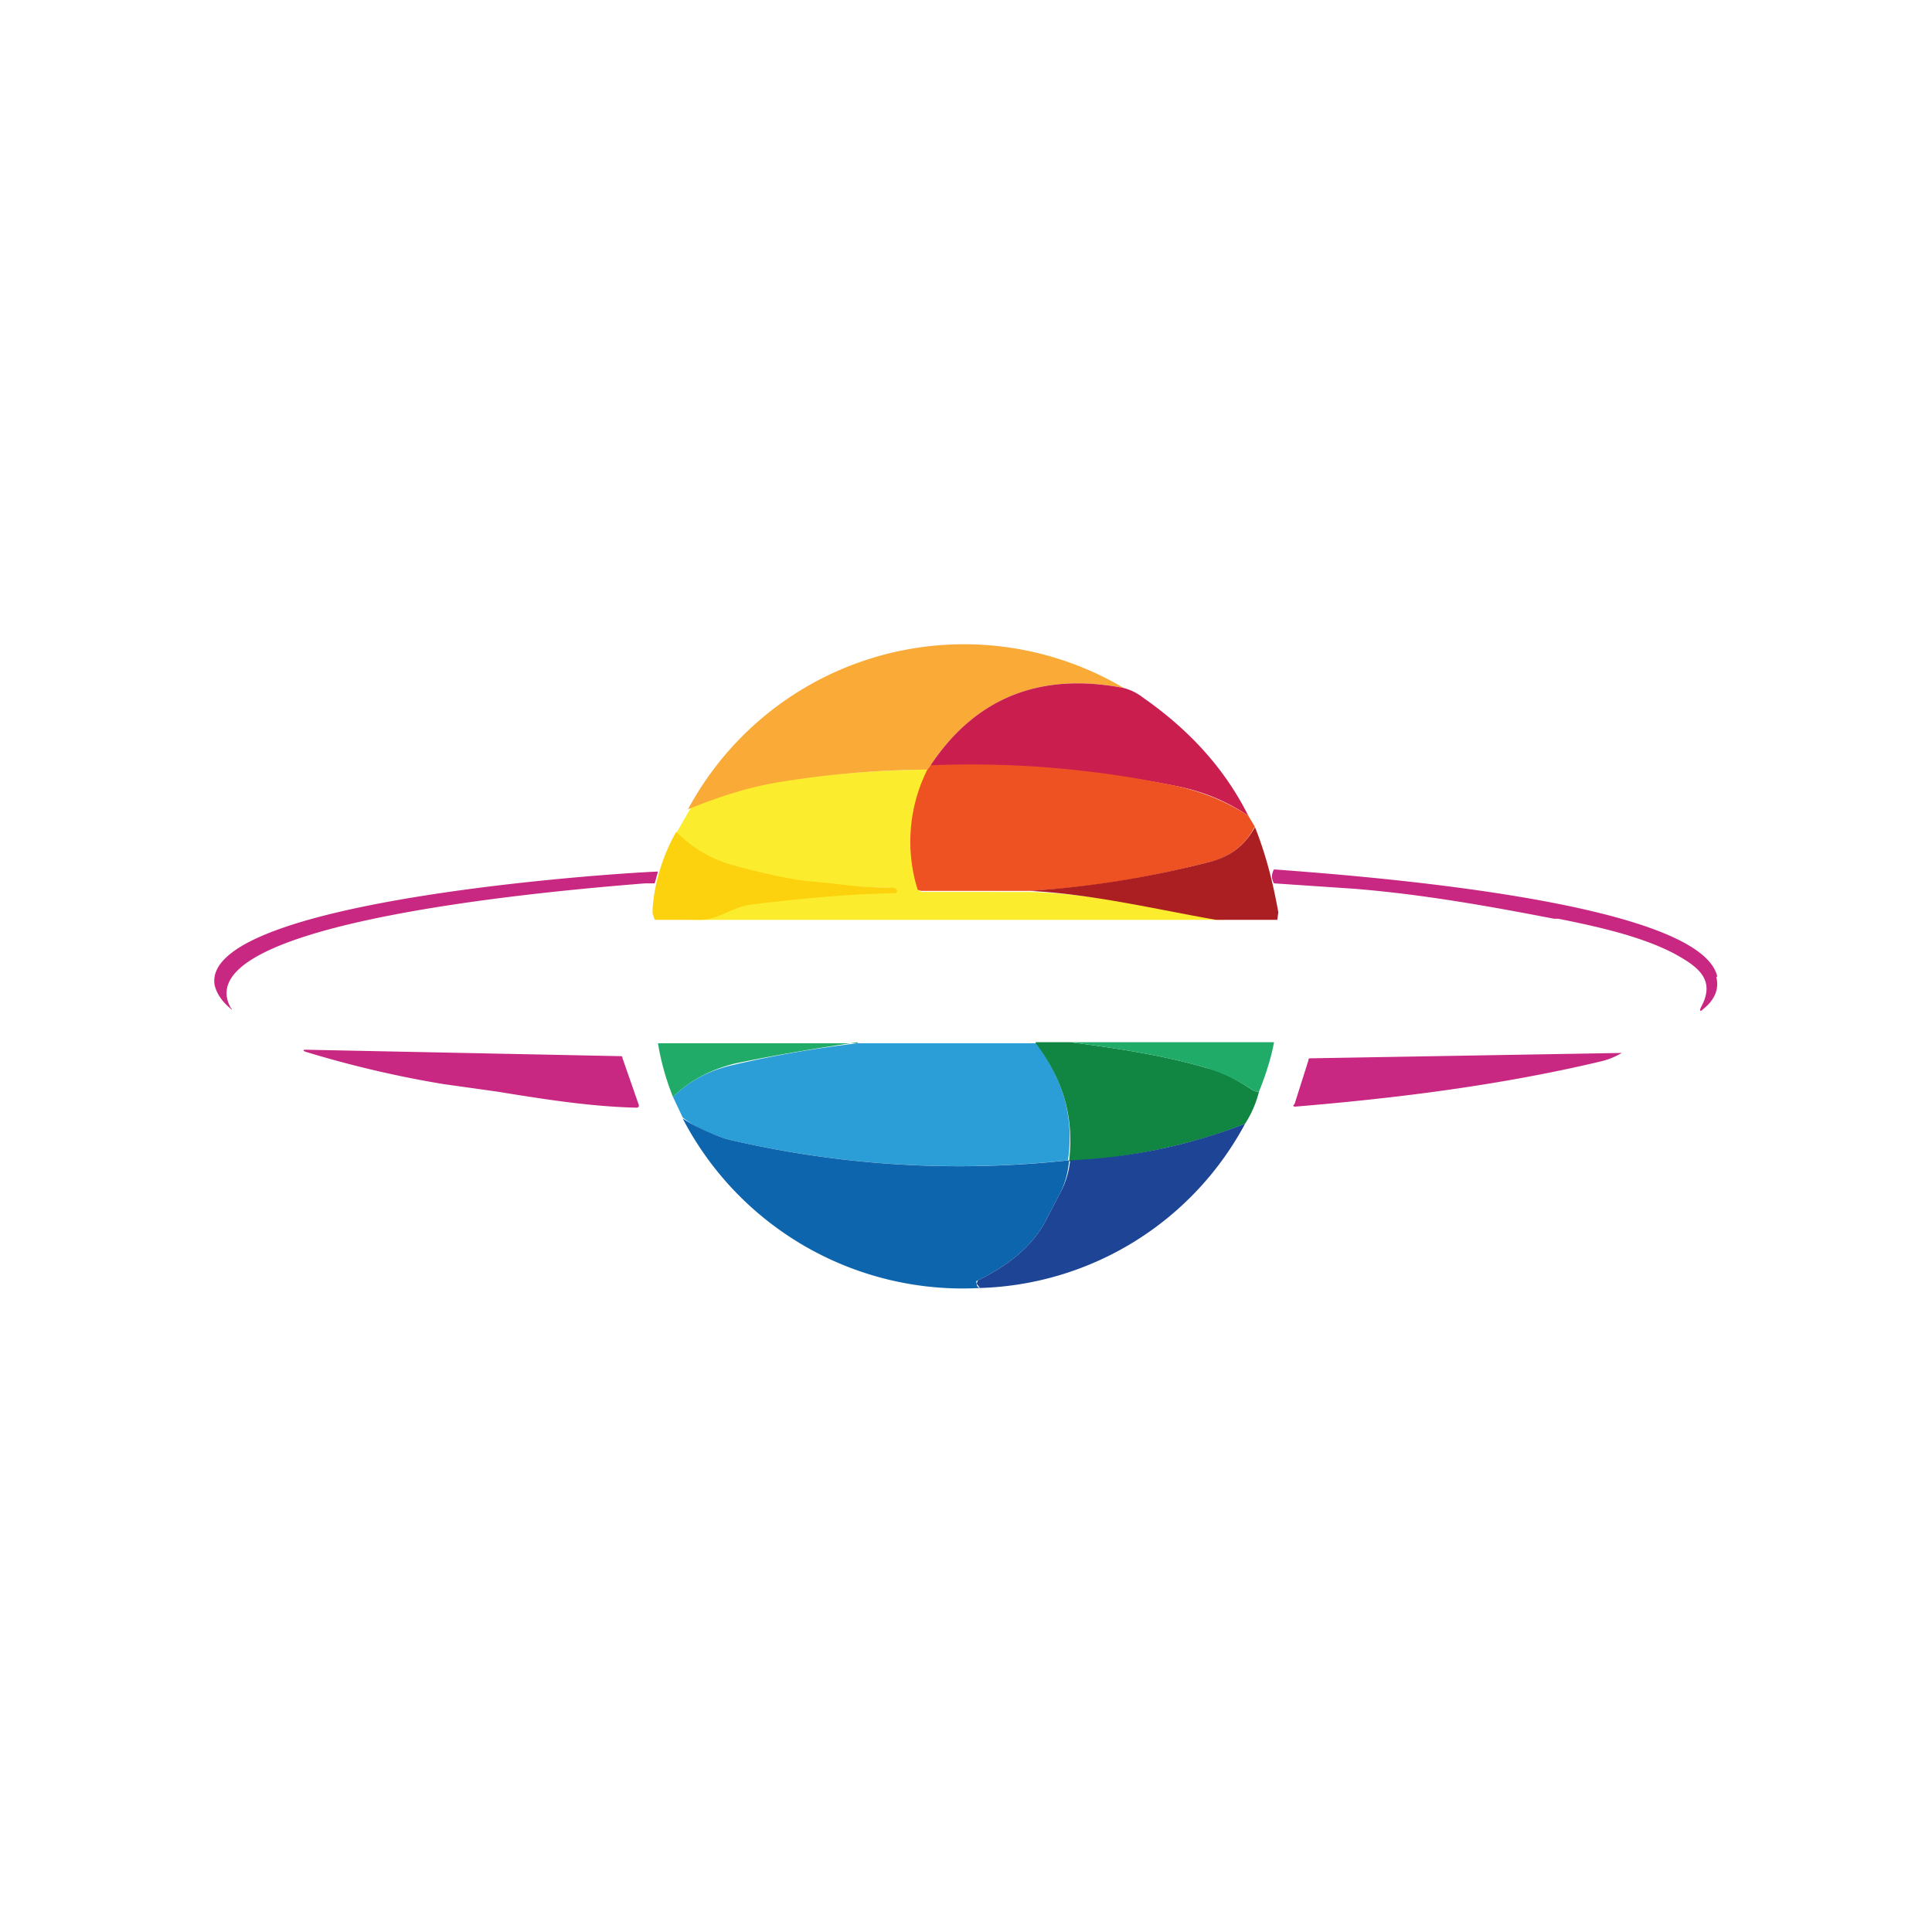
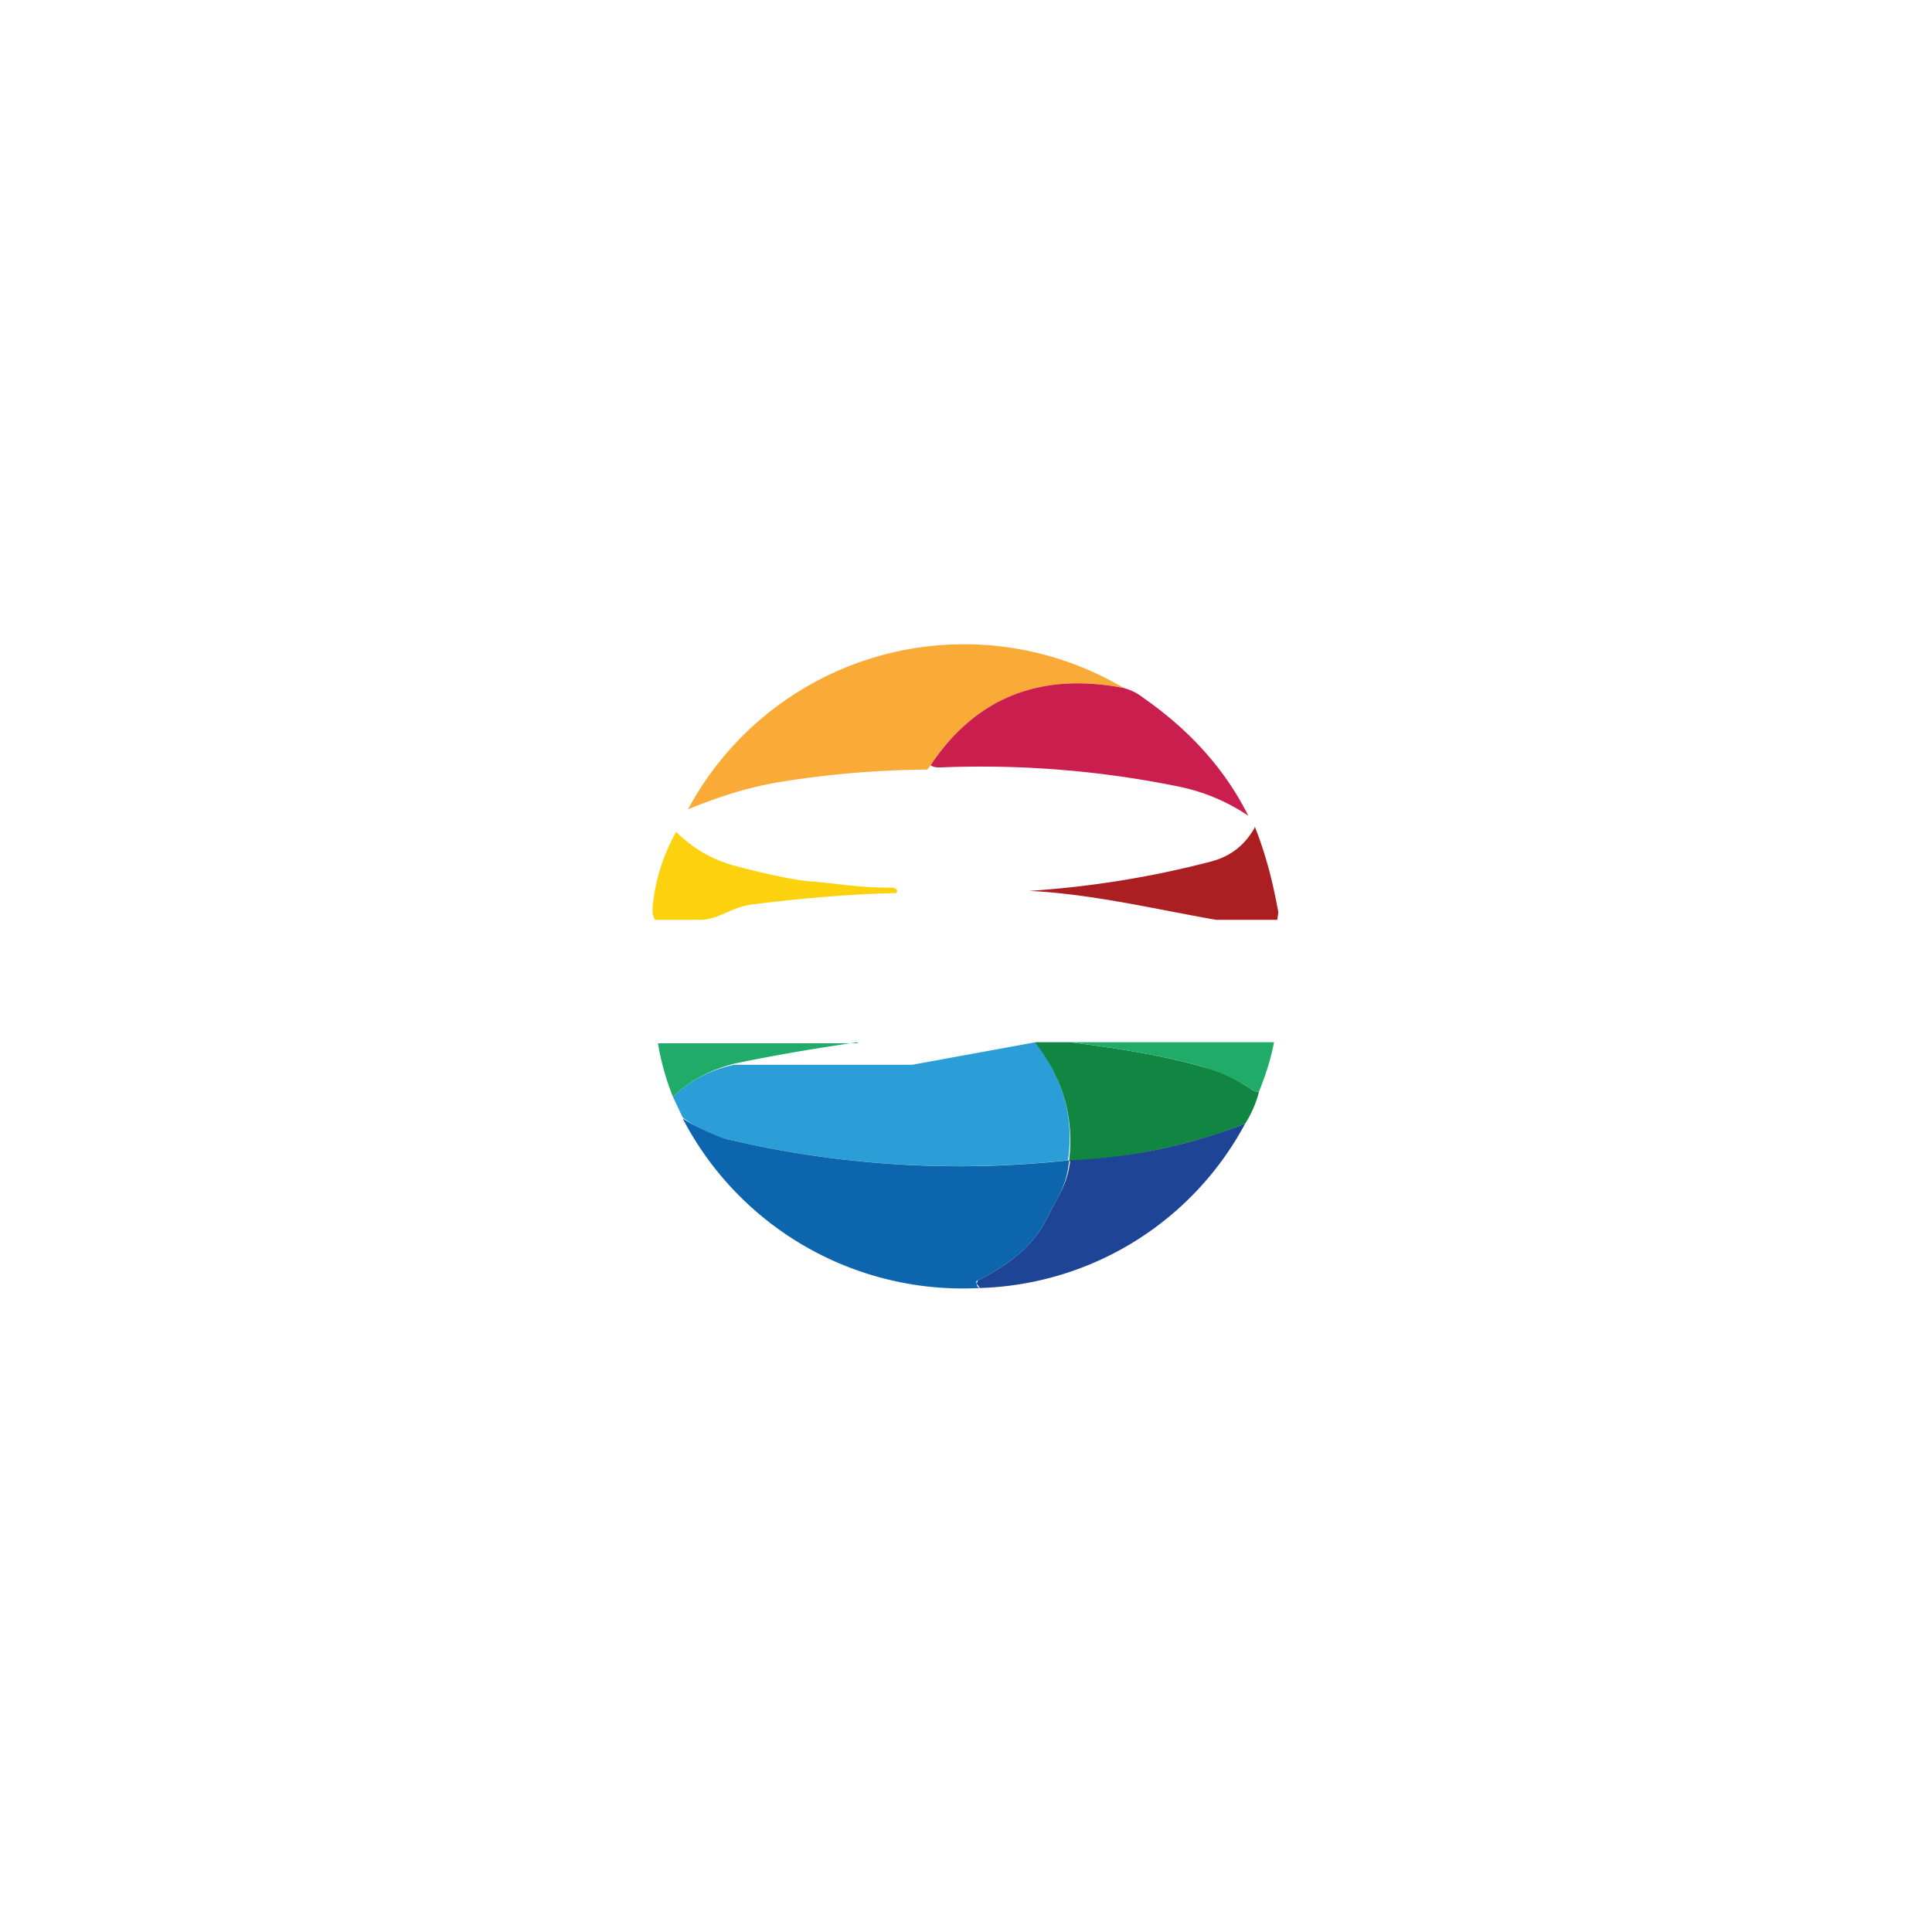
<svg xmlns="http://www.w3.org/2000/svg" width="18" height="18">
-   <path fill="#FBED2E" d="M8.66 7.17c-.19.36-.22.73-.1 1.12 0 0 .01.02.03.02H9.6c.6.02 1.21.15 1.8.26H6.44l.17-.04a.1.1 0 0 0 .04-.02.7.7 0 0 1 .25-.08 13 13 0 0 1 1.44-.13c-.01-.02-.05-.03-.08-.03-.33 0-.5-.04-.78-.06a5 5 0 0 1-.7-.14.83.83 0 0 1-.49-.29l.15-.26c.27-.12.44-.18.73-.23a10.5 10.5 0 0 1 1.5-.12Z" />
-   <path fill="#C82782" d="M16 9.1c-.16-.72-3.48-.95-4.13-1a.12.12 0 0 0 0 .13l.74.05c.63.05 1.25.16 1.87.28h.04c.35.07.76.16 1.07.32.22.12.4.24.26.5-.02.04-.01.05.02.02.1-.08.15-.18.12-.3Zm-9.9-.87.03-.11c-.5.02-4.27.28-4.13 1.06.02.08.07.15.14.21.02.02.03.02.01 0-.45-.81 3.12-1.1 3.86-1.16zM2.85 9.78l2.93.06c.01 0 .02 0 .02.02l.15.43a.02.02 0 0 1 0 .02.02.02 0 0 1-.02.01c-.43-.01-.87-.08-1.3-.15l-.5-.07a10 10 0 0 1-1.28-.3c-.03-.01-.03-.02 0-.02m9.34.1-.13.41a.01.01 0 0 0 0 .02h.01c.96-.08 1.91-.2 2.84-.42a.7.7 0 0 0 .2-.08c.02 0 .01 0 0 0l-2.9.05c-.01 0-.02 0-.02.02" />
  <path fill="#FAAA37" d="M10.47 6.41q-1.17-.225-1.8.72l-.03.04a9 9 0 0 0-1.4.12c-.29.05-.56.14-.83.25a2.92 2.92 0 0 1 4.06-1.13" />
  <path fill="#CA1E4E" d="M10.47 6.41a.5.5 0 0 1 .18.09c.43.3.76.66.98 1.1a1.8 1.8 0 0 0-.64-.27 9.2 9.2 0 0 0-2.23-.18c-.03 0-.06 0-.09-.02q.63-.945 1.8-.72" />
-   <path fill="#EE5223" d="M8.67 7.13a9.2 9.2 0 0 1 2.32.2c.22.05.44.14.64.27l.06.1a.61.61 0 0 1-.42.33q-.855.225-1.68.27H8.58l-.03-.01a1.5 1.5 0 0 1 .09-1.12z" />
  <path fill="#AB1F23" d="M11.69 7.7c.12.3.18.58.22.8l-.01.07h-.57c-.57-.1-1.15-.24-1.74-.27a9 9 0 0 0 1.68-.27c.2-.05.33-.16.42-.32Z" />
  <path fill="#FCD10E" d="M6.3 7.75c.15.15.33.26.56.32.34.09.56.13.67.14.28.02.44.06.76.06.03 0 .06 0 .07.03l-.01.02c-.44.01-.9.05-1.37.11-.17.03-.28.13-.44.14H6.1l-.02-.06v-.05c.02-.25.1-.5.22-.71" />
-   <path fill="#2B9ED8" d="M9.65 9.71c.25.34.36.69.3 1.1a9.4 9.4 0 0 1-3.19-.2c-.14-.05-.28-.1-.4-.2l-.09-.19q.225-.225.57-.3c.43-.1.81-.16 1.15-.2h1.66Z" />
+   <path fill="#2B9ED8" d="M9.65 9.71c.25.34.36.69.3 1.1a9.4 9.4 0 0 1-3.19-.2c-.14-.05-.28-.1-.4-.2l-.09-.19q.225-.225.57-.3h1.66Z" />
  <path fill="#118643" d="M9.65 9.71h.32c.47.06.9.13 1.27.24.13.03.27.1.42.2.03.02.04.02.07.02a1 1 0 0 1-.13.3c-.5.2-1.1.32-1.63.35h-.01c.05-.42-.06-.77-.31-1.1Z" />
  <path fill="#21AB68" d="M9.97 9.71h1.9c-.03.16-.08.31-.14.46-.03 0-.04 0-.07-.02a1.6 1.6 0 0 0-.42-.2c-.37-.11-.8-.18-1.27-.24m-1.98 0c-.34.05-.72.11-1.15.2-.23.06-.42.16-.57.31a2.4 2.4 0 0 1-.14-.5h1.86Z" />
  <path fill="#0C65AD" d="M6.36 10.42c.12.08.26.14.4.19a9.4 9.4 0 0 0 3.2.2.8.8 0 0 1-.08.3l-.12.23c-.13.27-.37.45-.65.59-.01 0-.02.01-.01.03 0 .01 0 .03.03.04a2.94 2.94 0 0 1-2.77-1.58" />
  <path fill="#1D4495" d="M11.6 10.47A2.9 2.9 0 0 1 9.13 12l-.03-.04.01-.03c.28-.14.52-.32.65-.59l.12-.23a.8.8 0 0 0 .09-.3 5.1 5.1 0 0 0 1.63-.34" />
</svg>